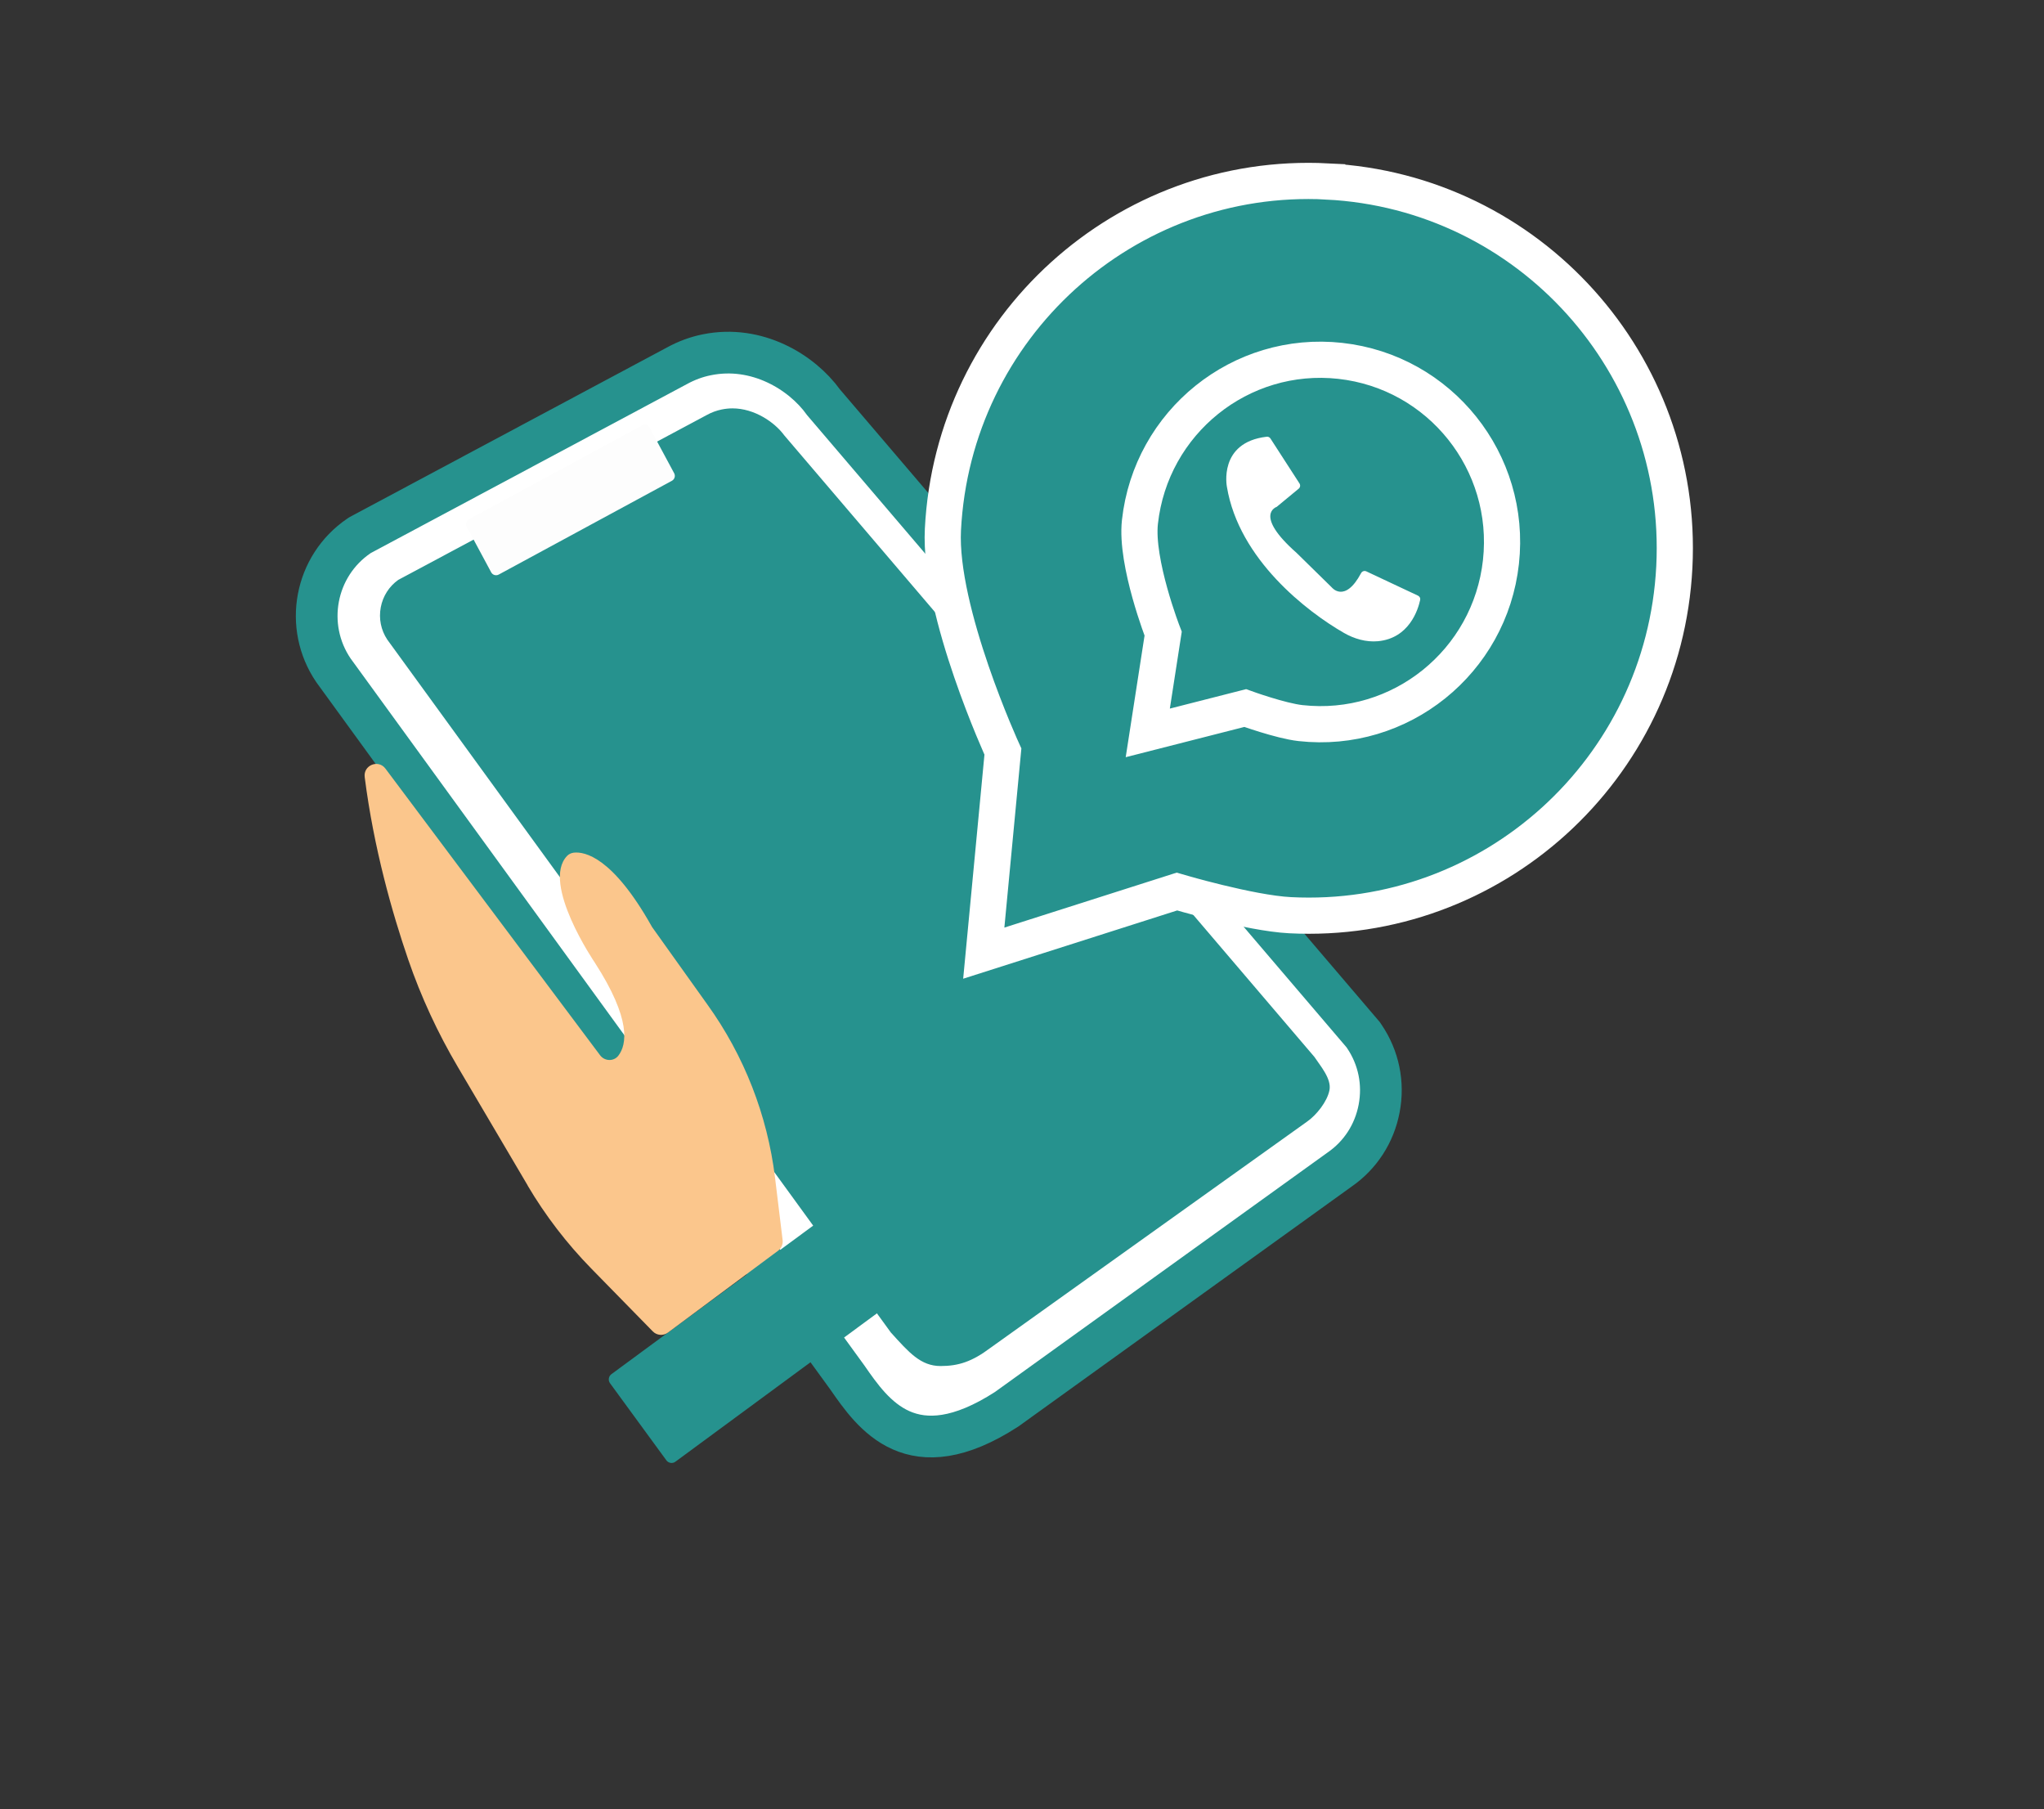
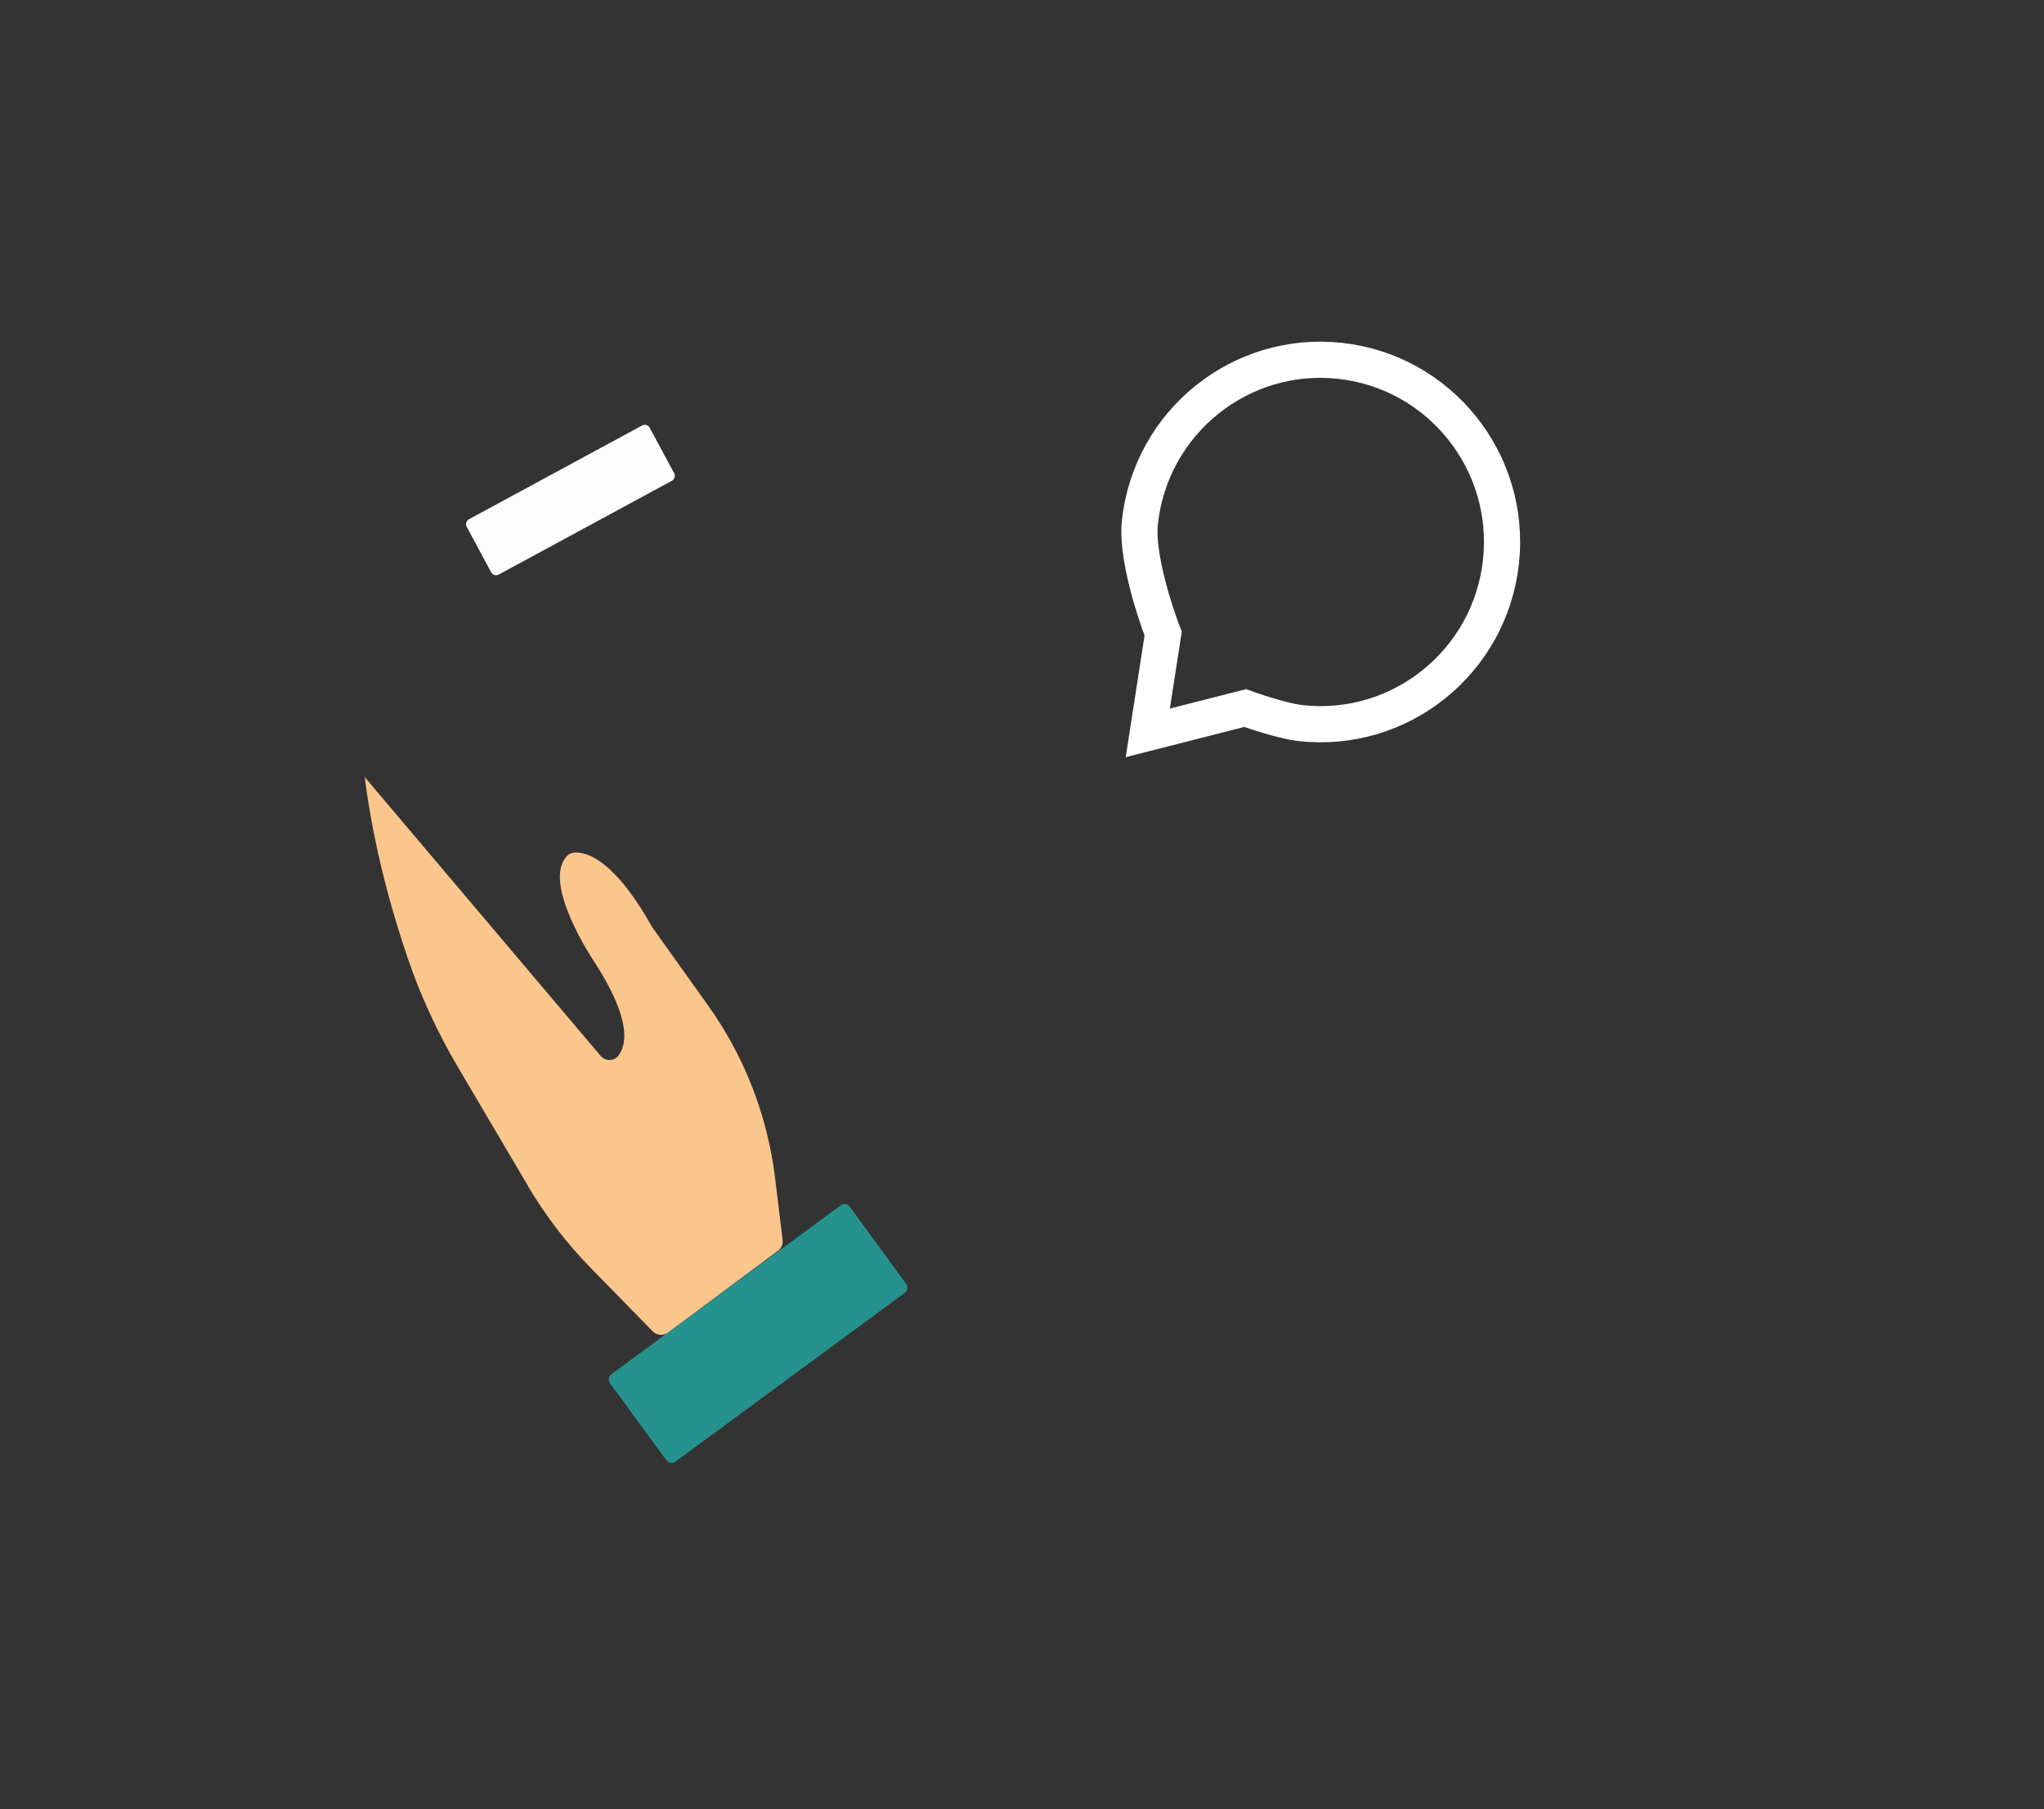
<svg xmlns="http://www.w3.org/2000/svg" width="226" height="200" viewBox="0 0 226 200" fill="none">
  <rect x="0" y="0" width="226" height="200" fill="#333333" stroke="none" />
-   <path d="M152.684 116.581L87.547 42.916C86.295 41.21 83.68 39.4 80.816 39.4C80.344 39.4 79.872 39.452 79.409 39.547C78.74 39.685 78.08 39.926 77.462 40.271L37.388 61.706C36.196 62.559 35.39 63.826 35.115 65.273C34.841 66.738 35.043 70.213 35.867 71.454L97.434 155.804C98.987 158.044 104.132 157.913 106.713 157.913C107.391 157.913 114.505 153.05 115.148 152.852L145.936 131.343C147.171 130.49 151.558 127.35 151.841 125.86C152.124 124.387 153.508 122.883 152.684 121.642V116.581Z" fill="white" />
-   <path d="M111.294 155.783C100.815 162.55 96.531 156.362 93.685 152.261L36.866 74.094C33.553 69.217 34.808 62.561 39.676 59.243L39.822 59.148L74.85 40.432C75.893 39.861 77.01 39.444 78.156 39.217C83.665 38.096 88.649 41.113 91.058 44.474L150.715 114.367L150.854 114.572C152.437 116.908 153.021 119.735 152.488 122.532C151.963 125.3 150.409 127.701 148.102 129.29L111.294 155.783ZM111.294 155.783L111.25 155.812" stroke="#26928E" stroke-width="4.61" stroke-miterlimit="10" />
-   <path d="M145.303 116.798L86.718 48.128C85.653 46.678 83.427 45.141 80.99 45.141C80.588 45.141 80.187 45.185 79.793 45.265C79.224 45.382 78.662 45.587 78.136 45.88L44.035 64.099C43.02 64.823 42.334 65.9 42.101 67.13C41.867 68.375 42.116 69.642 42.816 70.696L98.496 147.289C100.496 149.5 101.8 151 103.996 151C105.996 151 107.496 150.5 109.496 149L144.496 124C145.547 123.276 146.755 121.767 146.996 120.5C147.237 119.248 146.003 117.846 145.303 116.791V116.798Z" fill="#26928E" />
  <path d="M71.003 47.029L51.852 57.397C51.554 57.559 51.443 57.932 51.604 58.231L54.31 63.264C54.471 63.563 54.843 63.674 55.141 63.513L74.292 53.144C74.59 52.983 74.701 52.61 74.54 52.311L71.834 47.278C71.673 46.979 71.301 46.867 71.003 47.029Z" fill="#FDFDFD" />
-   <path d="M146.749 20.054C124.419 18.911 105.394 36.148 104.256 58.541C103.796 67.635 110.889 83.078 110.889 83.078L108.773 105.361L130.126 98.551C130.126 98.551 138.182 100.938 142.634 101.165C164.964 102.307 183.989 85.07 185.127 62.678C186.266 40.278 169.08 21.196 146.749 20.061V20.054Z" fill="#26928E" stroke="white" stroke-width="4" stroke-miterlimit="10" />
  <path d="M148.201 39.89C137.175 38.667 127.257 46.649 126.039 57.699C125.542 62.187 128.607 70.044 128.607 70.044L126.907 81.013L137.678 78.267C137.678 78.267 141.597 79.688 143.794 79.93C154.82 81.153 164.738 73.171 165.956 62.121C167.175 51.064 159.221 41.113 148.194 39.89H148.201Z" stroke="white" stroke-width="4" stroke-miterlimit="10" />
-   <path d="M140.466 48.465L143.684 53.445C143.801 53.628 143.764 53.877 143.596 54.016L141.159 56.03C141.159 56.03 138.554 56.872 143.363 61.119L147.245 64.926C147.245 64.926 148.683 66.742 150.493 63.352C150.602 63.147 150.85 63.059 151.062 63.154L156.783 65.842C156.965 65.93 157.068 66.12 157.024 66.318C156.798 67.372 155.82 70.557 152.353 70.88C151.04 70.997 149.734 70.616 148.588 69.957C144.552 67.636 136.992 61.858 135.657 53.818C135.657 53.818 134.671 48.898 140.057 48.275C140.218 48.253 140.385 48.334 140.473 48.473L140.466 48.465Z" fill="white" />
  <path d="M74.677 161.575L100.033 142.914C100.351 142.679 100.42 142.23 100.186 141.911L93.958 133.391C93.725 133.071 93.277 133.002 92.959 133.236L67.603 151.898C67.285 152.133 67.216 152.582 67.449 152.901L73.678 161.421C73.911 161.741 74.359 161.81 74.677 161.575Z" fill="#26928E" />
-   <path d="M58.342 131.034L50.621 117.941C48.395 114.17 46.549 110.186 45.126 106.042C43.382 100.96 41.324 93.769 40.324 85.898C40.156 84.587 41.828 83.906 42.616 84.96L66.355 116.652C66.851 117.311 67.851 117.355 68.361 116.703C69.31 115.481 69.821 112.683 65.771 106.415C65.771 106.415 59.801 97.636 62.699 94.612C62.896 94.406 63.158 94.289 63.436 94.253C64.654 94.114 67.727 94.743 71.996 102.293C72.039 102.366 72.069 102.417 72.105 102.483L78.206 111.029C82.27 116.674 84.847 123.257 85.693 130.17L86.532 137.075C86.591 137.536 86.394 137.99 86.022 138.261L73.849 147.304C73.338 147.685 72.623 147.626 72.178 147.172L65.362 140.209C62.662 137.448 60.298 134.365 58.335 131.041L58.342 131.034Z" fill="#FBC68C" />
+   <path d="M58.342 131.034L50.621 117.941C48.395 114.17 46.549 110.186 45.126 106.042C43.382 100.96 41.324 93.769 40.324 85.898L66.355 116.652C66.851 117.311 67.851 117.355 68.361 116.703C69.31 115.481 69.821 112.683 65.771 106.415C65.771 106.415 59.801 97.636 62.699 94.612C62.896 94.406 63.158 94.289 63.436 94.253C64.654 94.114 67.727 94.743 71.996 102.293C72.039 102.366 72.069 102.417 72.105 102.483L78.206 111.029C82.27 116.674 84.847 123.257 85.693 130.17L86.532 137.075C86.591 137.536 86.394 137.99 86.022 138.261L73.849 147.304C73.338 147.685 72.623 147.626 72.178 147.172L65.362 140.209C62.662 137.448 60.298 134.365 58.335 131.041L58.342 131.034Z" fill="#FBC68C" />
</svg>